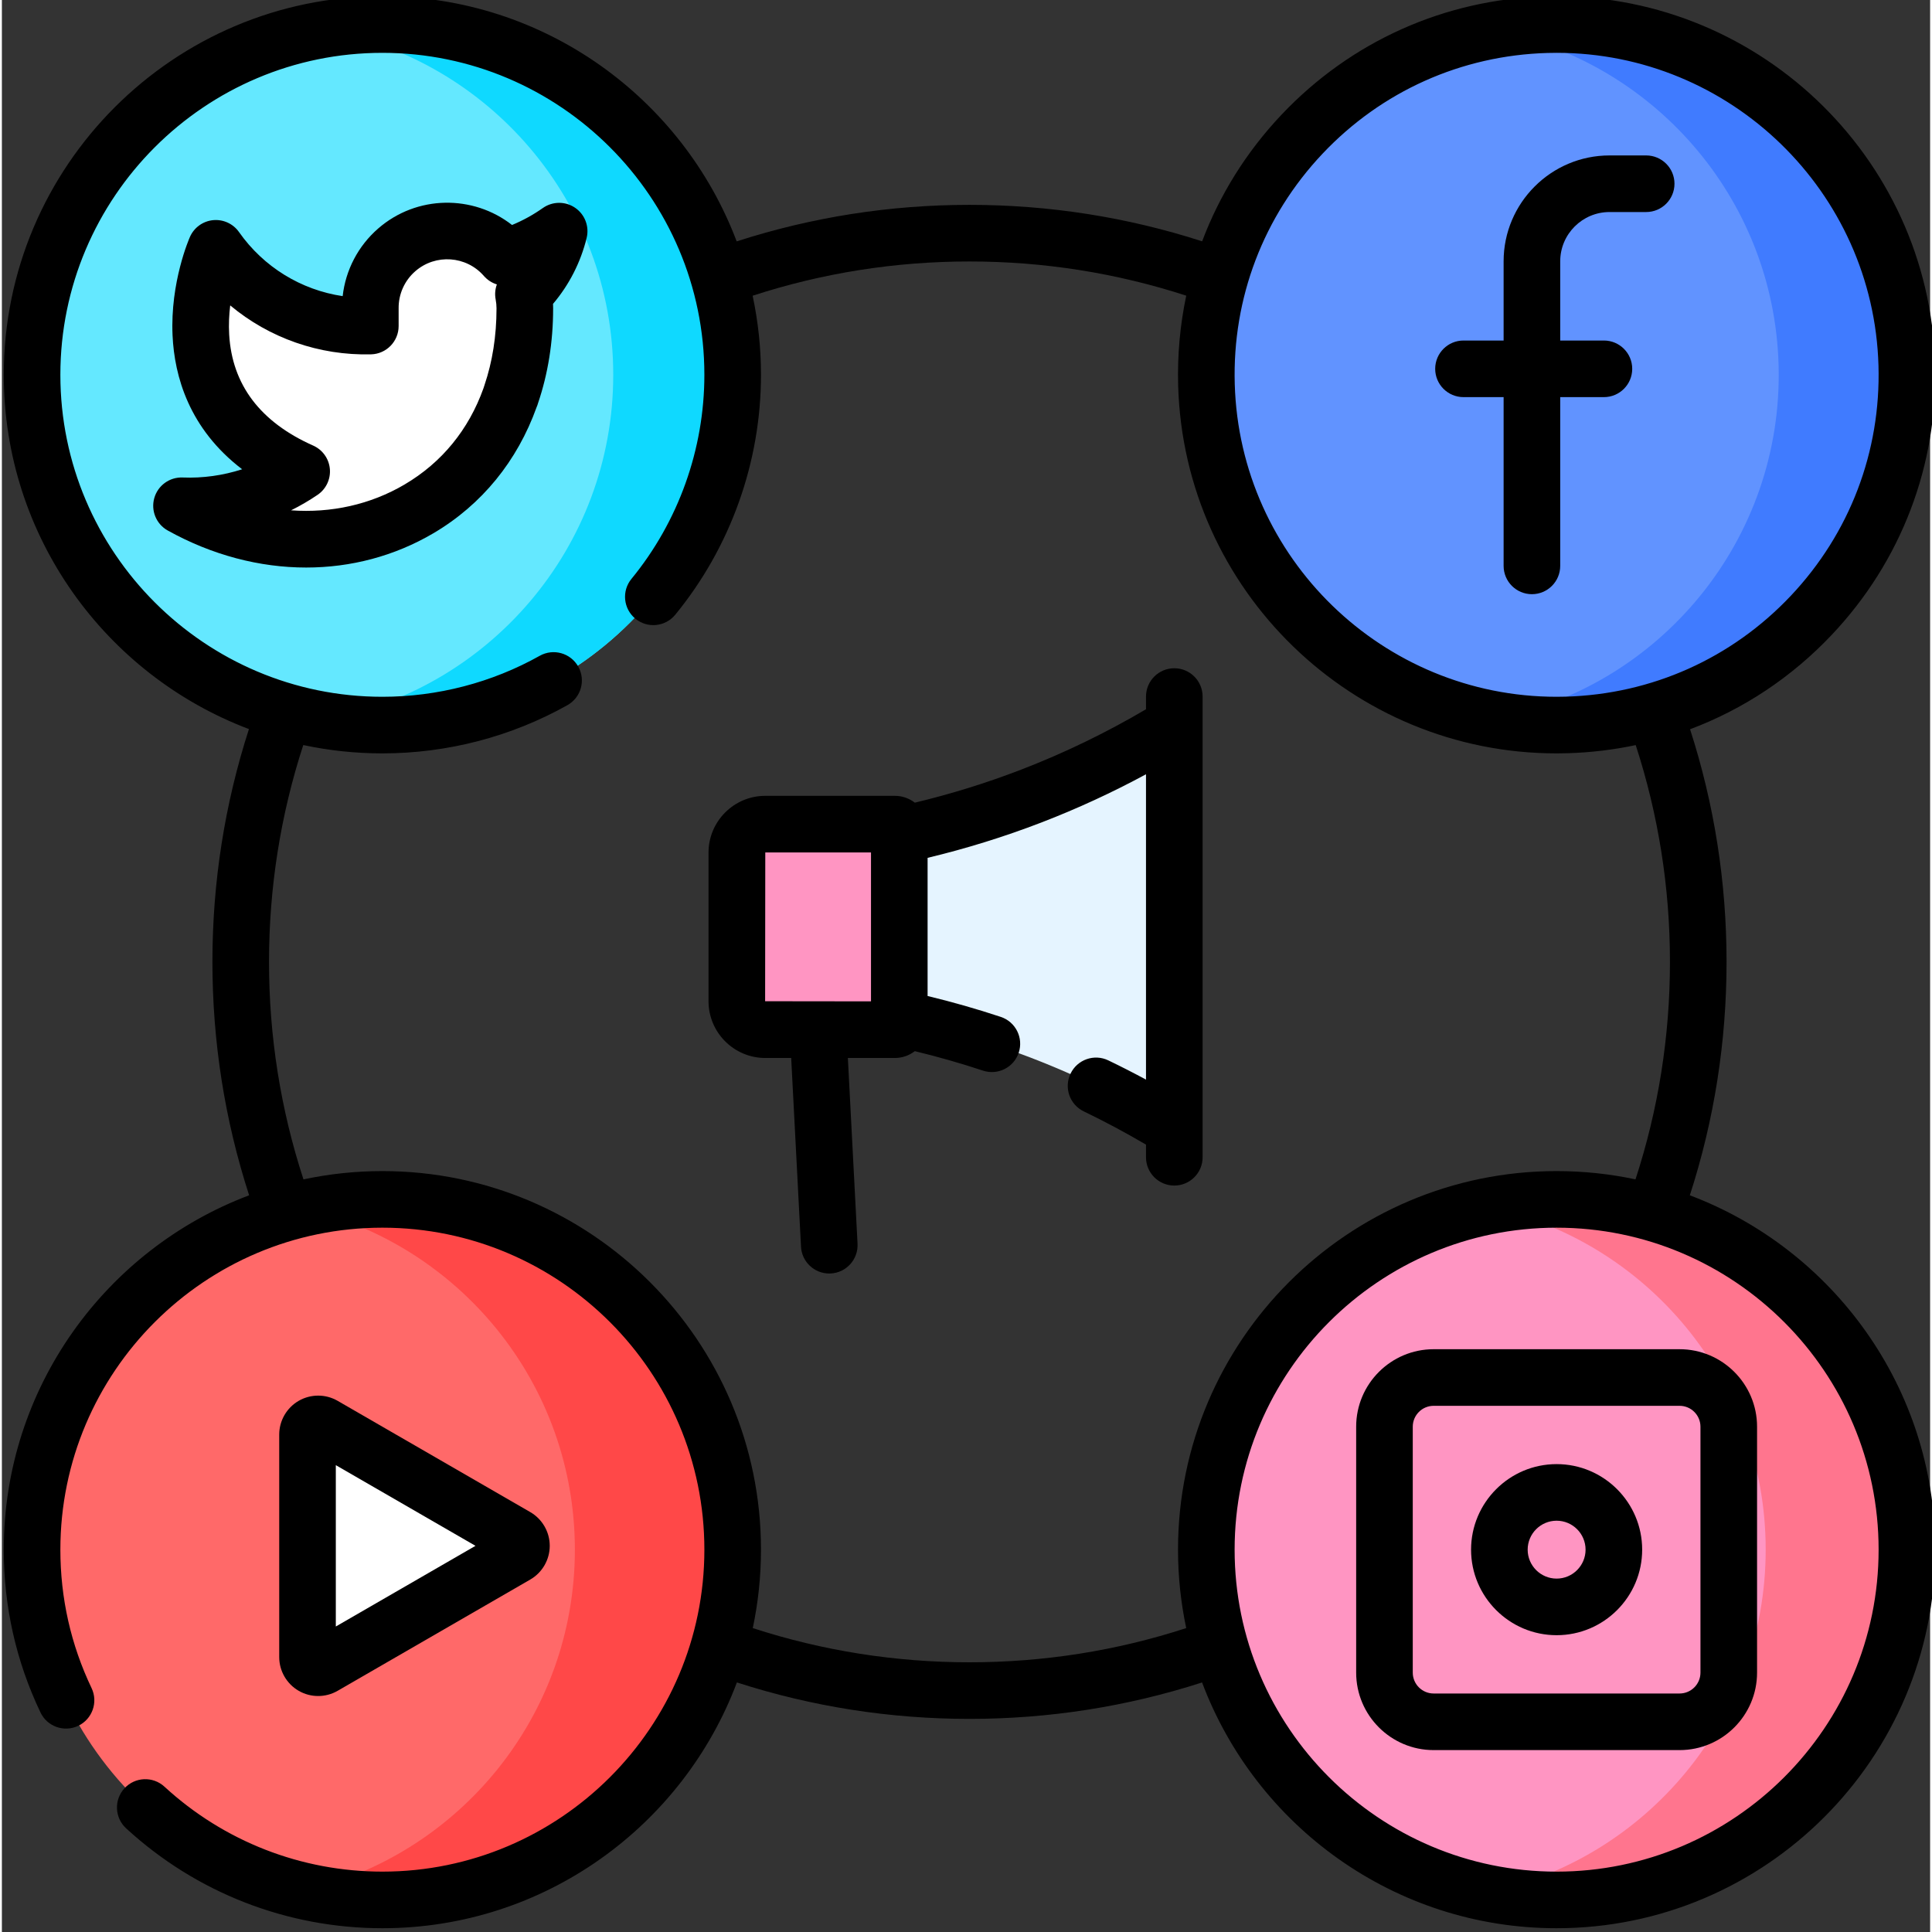
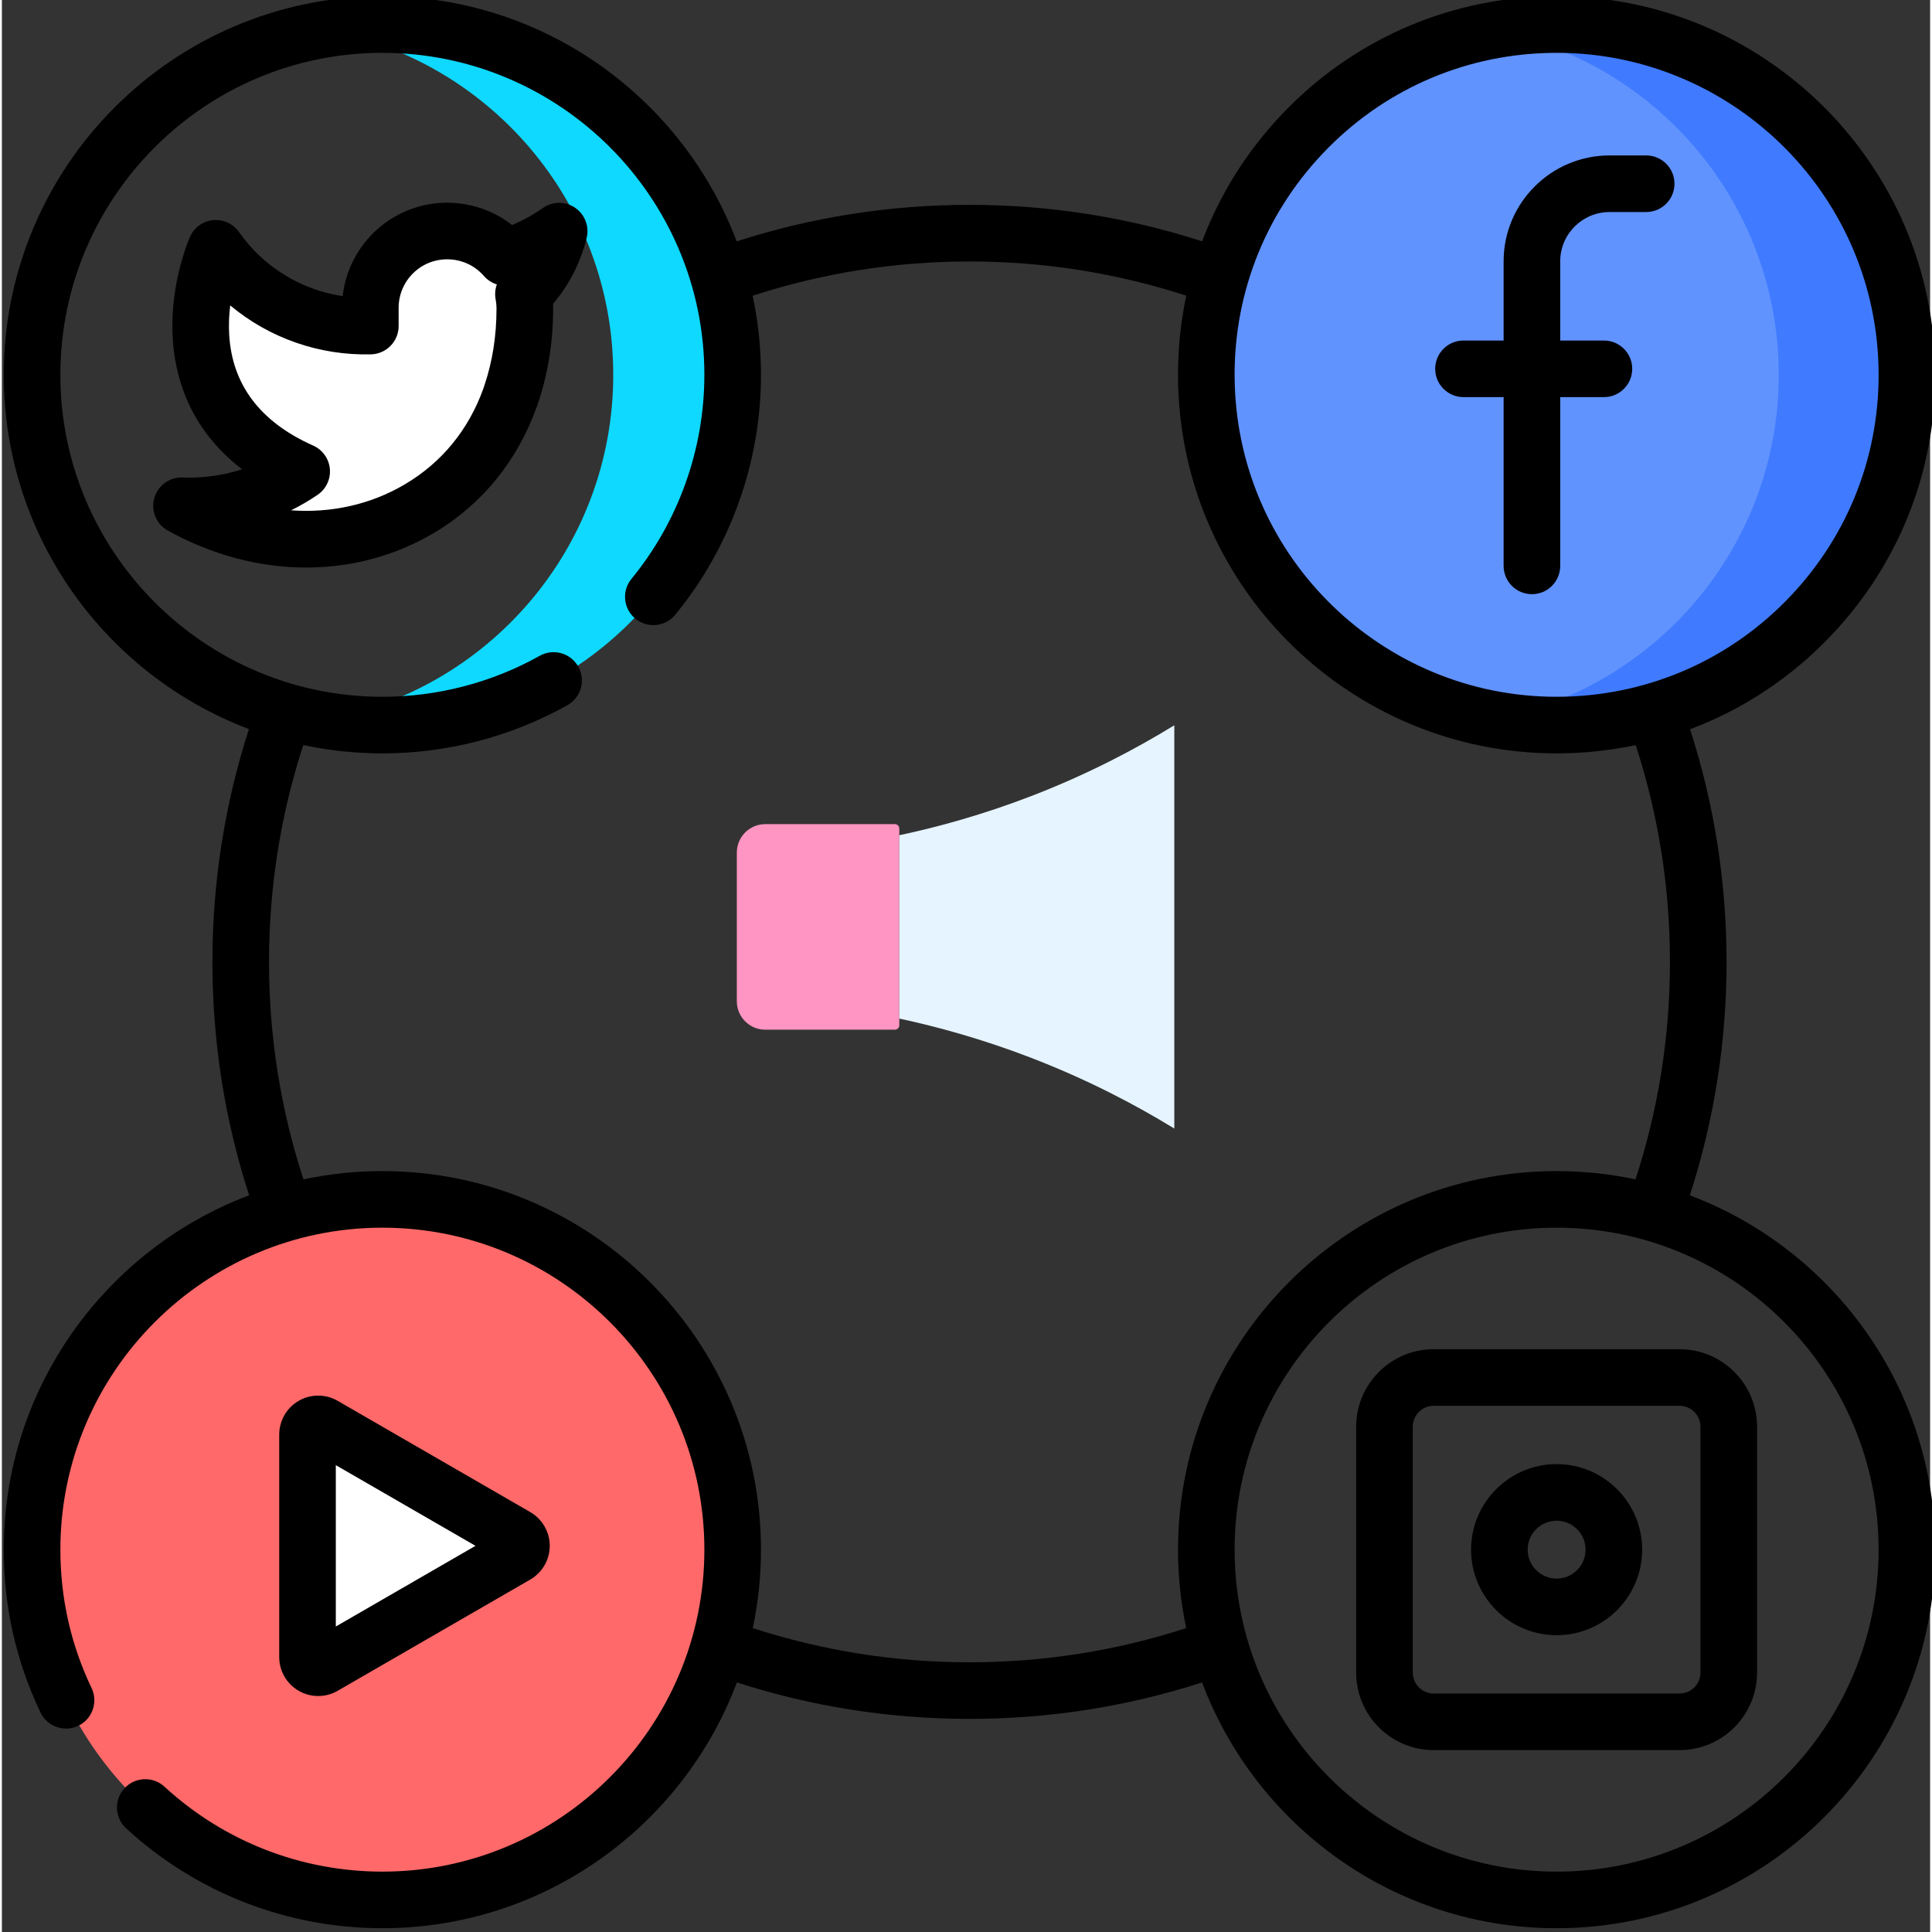
<svg xmlns="http://www.w3.org/2000/svg" height="511pt" viewBox="0 1 511 511.999" width="511pt">
  <rect x="0" y="1" width="511" height="511.999" fill="#333333" stroke="none" />
-   <path d="m193.668 100.328c0-51.27-41.562-92.828-92.836-92.828-51.27 0-92.832 41.559-92.832 92.828 0 51.266 41.562 92.824 92.832 92.824 51.273 0 92.836-41.559 92.836-92.824zm0 0" fill="#64e8ff" />
  <path d="m100.832 7.5c-5.395 0-10.68.465-15.824 1.348 43.73 7.512 77.008 45.609 77.008 91.48s-33.277 83.965-77.008 91.477c5.145.883 10.43 1.348 15.824 1.348 51.273 0 92.836-41.559 92.836-92.824 0-51.27-41.562-92.828-92.836-92.828zm0 0" fill="#0fd9ff" />
-   <path d="m504.852 100.328c0-51.27-41.562-92.828-92.832-92.828s-92.832 41.559-92.832 92.828c0 51.266 41.562 92.824 92.832 92.824s92.832-41.559 92.832-92.824zm0 0" fill="#6193ff" />
+   <path d="m504.852 100.328c0-51.27-41.562-92.828-92.832-92.828s-92.832 41.559-92.832 92.828c0 51.266 41.562 92.824 92.832 92.824s92.832-41.559 92.832-92.824m0 0" fill="#6193ff" />
  <path d="m504.816 97.668c-1.469-51.246-44.203-91.598-95.453-90.129-4.883.141-9.668.656-14.324 1.516 42.098 7.793 74.527 44.09 75.805 88.613 1.328 46.363-31.582 85.758-75.812 93.93 6.352 1.176 12.926 1.711 19.645 1.516 51.25-1.465 91.605-44.199 90.141-95.445zm0 0" fill="#407bff" />
  <path d="m193.668 411.676c0-51.27-41.562-92.828-92.836-92.828-51.27 0-92.832 41.559-92.832 92.828 0 51.266 41.562 92.824 92.832 92.824 51.273 0 92.836-41.559 92.836-92.824zm0 0" fill="#ff6969" />
-   <path d="m100.832 318.848c-7.188 0-14.188.816-20.906 2.367 41.199 9.48 71.922 46.383 71.922 90.461 0 44.074-30.723 80.977-71.922 90.461 6.719 1.547 13.719 2.363 20.906 2.363 51.273 0 92.836-41.559 92.836-92.824 0-51.27-41.562-92.828-92.836-92.828zm0 0" fill="#ff4848" />
-   <path d="m504.852 411.676c0-51.27-41.562-92.828-92.832-92.828s-92.832 41.559-92.832 92.828c0 51.266 41.562 92.824 92.832 92.824s92.832-41.559 92.832-92.824zm0 0" fill="#ff95c2" />
-   <path d="m412.02 318.848c-6.41 0-12.668.648-18.711 1.887 42.301 8.656 74.117 46.082 74.117 90.941 0 44.855-31.816 82.281-74.121 90.938 6.047 1.238 12.305 1.887 18.715 1.887 51.27 0 92.832-41.559 92.832-92.824s-41.562-92.828-92.832-92.828zm0 0" fill="#ff758e" />
  <path d="m144.707 64.199c-3.543 2.133-7.34 3.82-11.309 5.016-7.387-8.492-20.258-9.391-28.75-2.004-4.523 3.934-7.086 9.656-7.004 15.648v4.551c-15.445.398-30.105-6.578-39.531-18.699-.641-.824-1.941-.617-2.285.367-3.09 8.848-11.535 41.238 23.617 56.859-7.883 5.352-17.039 8.461-26.488 9.039-1.383.086-1.75 1.949-.492 2.527 39.93 18.445 86.117-4.523 86.117-54.777-.004-1.27-.125-2.531-.363-3.777 3.766-3.711 6.633-8.215 8.402-13.164.418-1.156-.863-2.223-1.914-1.586zm0 0" fill="#fff" />
  <path d="m80.996 410.656v-29.484c0-2.172 2.352-3.527 4.23-2.441l25.527 14.742 25.523 14.746c1.879 1.086 1.879 3.797 0 4.883l-25.523 14.746-25.527 14.742c-1.879 1.086-4.23-.273-4.23-2.445zm0 0" fill="#fff" />
  <path d="m236.648 273.879h-34.34c-4.168 0-7.543-3.379-7.543-7.543v-39.391c0-4.164 3.375-7.543 7.543-7.543h34.34c.648 0 1.176.527 1.176 1.176v52.125c0 .648-.527 1.176-1.176 1.176zm0 0" fill="#ff95c2" />
  <path d="m310.703 300.074c-10.211-6.254-22.93-12.969-38.09-18.797-12.719-4.887-24.516-8.141-34.789-10.344 0-16.195 0-32.391 0-48.586 10.301-2.191 22.164-5.449 34.969-10.379 15.105-5.82 27.766-12.527 37.91-18.762zm0 0" fill="#e5f4ff" />
  <path d="m447.324 317.766c6.453-19.918 9.73-40.691 9.73-61.859 0-21.09-3.254-41.789-9.668-61.645 14.105-5.297 26.93-13.777 37.578-25.055 18.402-19.48 28.113-44.965 27.348-71.75-1.586-55.301-47.859-98.992-103.168-97.414-26.789.766-51.672 11.918-70.074 31.402-9.293 9.84-16.363 21.211-20.992 33.508-19.859-6.41-40.559-9.664-61.656-9.664-21.109 0-41.824 3.262-61.695 9.68-14.332-37.926-51.012-64.969-93.895-64.969-55.324 0-100.332 45.008-100.332 100.328 0 42.879 27.047 79.555 64.973 93.883-6.422 19.875-9.68 40.59-9.68 61.695 0 21.168 3.277 41.941 9.73 61.859-37.953 14.316-65.023 51.008-65.023 93.906 0 15.102 3.273 29.621 9.73 43.152 1.785 3.738 6.262 5.324 10 3.539 3.734-1.785 5.32-6.262 3.539-10-5.488-11.5-8.27-23.844-8.27-36.691 0-47.047 38.281-85.324 85.332-85.324 47.055 0 85.336 38.277 85.336 85.324 0 47.051-38.281 85.328-85.336 85.328-21.461 0-41.973-7.996-57.754-22.516-3.051-2.805-7.797-2.605-10.598.441-2.805 3.051-2.609 7.793.441 10.598 18.559 17.074 42.676 26.477 67.91 26.477 42.945 0 79.672-27.125 93.957-65.137 19.848 6.406 40.543 9.66 61.633 9.66 21.094 0 41.793-3.254 61.641-9.656 14.285 38.012 51.012 65.133 93.957 65.133 55.324 0 100.332-45.008 100.332-100.328 0-42.898-27.07-79.594-65.027-93.906zm-97.348-276.023c15.648-16.57 36.816-26.055 59.602-26.707.828-.023 1.648-.035 2.477-.035 45.93 0 83.941 36.684 85.262 82.883.652 22.781-7.605 44.453-23.254 61.027-15.648 16.57-36.816 26.055-59.602 26.707-.828.023-1.652.035-2.477.035-45.93 0-83.941-36.684-85.262-82.883-.656-22.781 7.605-44.457 23.254-61.027zm-93.555 399.781c-19.66 0-38.945-3.055-57.426-9.062 1.418-6.711 2.172-13.66 2.172-20.785 0-55.32-45.012-100.328-100.336-100.328-7.168 0-14.16.762-20.906 2.199-6.059-18.551-9.133-37.906-9.133-57.641 0-19.668 3.059-38.965 9.078-57.461 6.762 1.441 13.773 2.207 20.961 2.207 17.188 0 34.145-4.418 49.047-12.785 3.609-2.027 4.895-6.598 2.867-10.211-2.027-3.609-6.598-4.895-10.211-2.867-12.664 7.105-27.086 10.863-41.703 10.863-47.055 0-85.332-38.277-85.332-85.324 0-47.051 38.281-85.328 85.332-85.328 47.055 0 85.336 38.277 85.336 85.328 0 19.684-6.863 38.887-19.324 54.078-2.629 3.199-2.16 7.926 1.043 10.555 3.199 2.625 7.926 2.16 10.555-1.043 14.652-17.863 22.727-40.449 22.727-63.594 0-7.184-.77-14.195-2.211-20.957 18.496-6.02 37.793-9.078 57.465-9.078 19.668 0 38.957 3.055 57.445 9.066-1.637 7.742-2.371 15.73-2.141 23.844 1.559 54.324 46.246 97.457 100.254 97.453.965 0 1.938-.012 2.91-.043 6.148-.176 12.195-.906 18.09-2.152 6.016 18.492 9.074 37.785 9.074 57.449 0 19.734-3.078 39.09-9.133 57.637-6.746-1.438-13.738-2.195-20.902-2.195-55.324 0-100.332 45.004-100.332 100.324 0 7.125.75 14.078 2.172 20.789-18.484 6.012-37.77 9.062-57.438 9.062zm155.598 55.477c-47.055 0-85.332-38.277-85.332-85.324 0-47.051 38.277-85.328 85.332-85.328 47.055 0 85.332 38.277 85.332 85.328 0 47.047-38.277 85.324-85.332 85.324zm0 0" />
  <path d="m151.902 56.055c-2.586-1.758-5.988-1.73-8.543.074-2.555 1.801-5.289 3.305-8.164 4.496-10.305-8.062-25.238-7.969-35.469.926-5.316 4.625-8.641 11.02-9.414 17.926-11.004-1.637-20.949-7.695-27.473-16.984-1.555-2.211-4.18-3.41-6.863-3.152-2.691.262-5.031 1.949-6.129 4.418-.215.484-5.262 12.016-4.617 26.129.492 10.801 4.355 24.723 18.445 35.473-5.074 1.637-10.434 2.395-15.773 2.18-3.477-.137-6.582 2.125-7.52 5.469s.543 6.895 3.578 8.582c11.766 6.535 24.371 9.809 36.688 9.809 11.832 0 23.395-3.023 33.684-9.074 12.902-7.59 22.277-19.211 27.367-33.402.16-.359.293-.734.398-1.121 2.617-7.707 3.988-16.148 3.988-25.102 0-.391-.012-.785-.027-1.176 4.281-5.047 7.336-11.027 8.914-17.492.734-3.039-.484-6.219-3.07-7.977zm-45.176 73.34c-9.07 5.336-19.48 7.613-30.09 6.844 2.43-1.203 4.777-2.57 7.023-4.098 2.25-1.527 3.5-4.16 3.258-6.871-.242-2.715-1.938-5.082-4.426-6.188-14.004-6.227-21.492-16.121-22.254-29.418-.156-2.719-.02-5.336.273-7.727 10.316 8.621 23.531 13.32 37.324 12.969 4.066-.105 7.309-3.434 7.309-7.5v-4.547c0-.031 0-.066 0-.102-.051-3.793 1.559-7.398 4.426-9.887 5.359-4.66 13.508-4.094 18.168 1.266.938 1.074 2.133 1.836 3.438 2.238-.457 1.254-.582 2.629-.32 3.98.148.785.227 1.59.227 2.367 0 7.352-1.094 14.156-3.176 20.312-.113.281-.207.574-.285.871-3.895 10.902-10.984 19.656-20.895 25.488zm0 0" />
  <path d="m387.34 106.242h10.633v44.723c0 4.141 3.359 7.5 7.5 7.5 4.145 0 7.5-3.359 7.5-7.5v-44.723h11.582c4.141 0 7.5-3.359 7.5-7.5 0-4.141-3.359-7.5-7.5-7.5h-11.582v-20.984c0-7.203 5.863-13.066 13.07-13.066h9.711c4.141 0 7.5-3.359 7.5-7.5 0-4.145-3.359-7.5-7.5-7.5h-9.711c-15.477 0-28.07 12.59-28.07 28.066v20.984h-10.633c-4.141 0-7.5 3.359-7.5 7.5 0 4.141 3.359 7.5 7.5 7.5zm0 0" />
  <path d="m83.816 450.461c1.785 0 3.57-.461 5.16-1.379l51.051-29.488c3.184-1.836 5.16-5.262 5.16-8.938 0-3.672-1.977-7.098-5.16-8.934l-51.051-29.488c-3.18-1.84-7.133-1.84-10.316 0-3.184 1.836-5.164 5.262-5.164 8.938v58.973c0 3.676 1.98 7.102 5.164 8.938 1.59.922 3.371 1.379 5.156 1.379zm4.68-61.18 37.016 21.379-37.016 21.379zm0 0" />
  <path d="m444.609 358.555h-65.18c-11.32 0-20.531 9.211-20.531 20.535v65.168c0 11.324 9.211 20.535 20.531 20.535h65.18c11.32 0 20.531-9.211 20.531-20.535v-65.168c0-11.324-9.211-20.535-20.531-20.535zm5.531 85.703c0 3.055-2.48 5.535-5.531 5.535h-65.18c-3.051 0-5.531-2.48-5.531-5.535v-65.168c0-3.051 2.48-5.535 5.531-5.535h65.18c3.051 0 5.531 2.484 5.531 5.535zm0 0" />
  <path d="m412.02 389.004c-12.5 0-22.672 10.172-22.672 22.672s10.172 22.668 22.672 22.668 22.672-10.168 22.672-22.668-10.172-22.672-22.672-22.672zm0 30.34c-4.23 0-7.672-3.441-7.672-7.668 0-4.23 3.441-7.672 7.672-7.672s7.672 3.441 7.672 7.672c0 4.227-3.441 7.668-7.672 7.668zm0 0" />
-   <path d="m318.203 307.688v-122.094c0-4.141-3.359-7.5-7.5-7.5-4.145 0-7.5 3.359-7.5 7.5v3.363c-10.57 6.23-21.684 11.609-33.109 16.012-9.148 3.523-18.598 6.453-28.156 8.746-1.469-1.129-3.297-1.812-5.289-1.812h-34.34c-8.297 0-15.043 6.75-15.043 15.043v39.387c0 8.297 6.746 15.043 15.043 15.043h6.863l2.602 50.008c.207 4.004 3.52 7.109 7.484 7.109.129 0 .262-.004.395-.012 4.137-.215 7.316-3.742 7.102-7.879l-2.562-49.227h12.457c1.988 0 3.82-.68 5.285-1.809 6.086 1.469 12.141 3.195 18.059 5.16 3.934 1.301 8.176-.828 9.48-4.758 1.305-3.934-.828-8.18-4.758-9.48-6.355-2.109-12.855-3.965-19.395-5.539v-36.613c10.242-2.453 20.363-5.598 30.164-9.371 9.477-3.652 18.758-7.93 27.715-12.773v80.914c-3.297-1.781-6.629-3.48-9.984-5.094-3.734-1.797-8.215-.227-10.008 3.508-1.797 3.734-.227 8.215 3.508 10.012 5.586 2.688 11.109 5.648 16.484 8.805v3.348c0 4.145 3.359 7.5 7.5 7.5s7.504-3.355 7.504-7.496zm-115.938-41.352.043-39.434h28.016v39.469zm0 0" />
</svg>